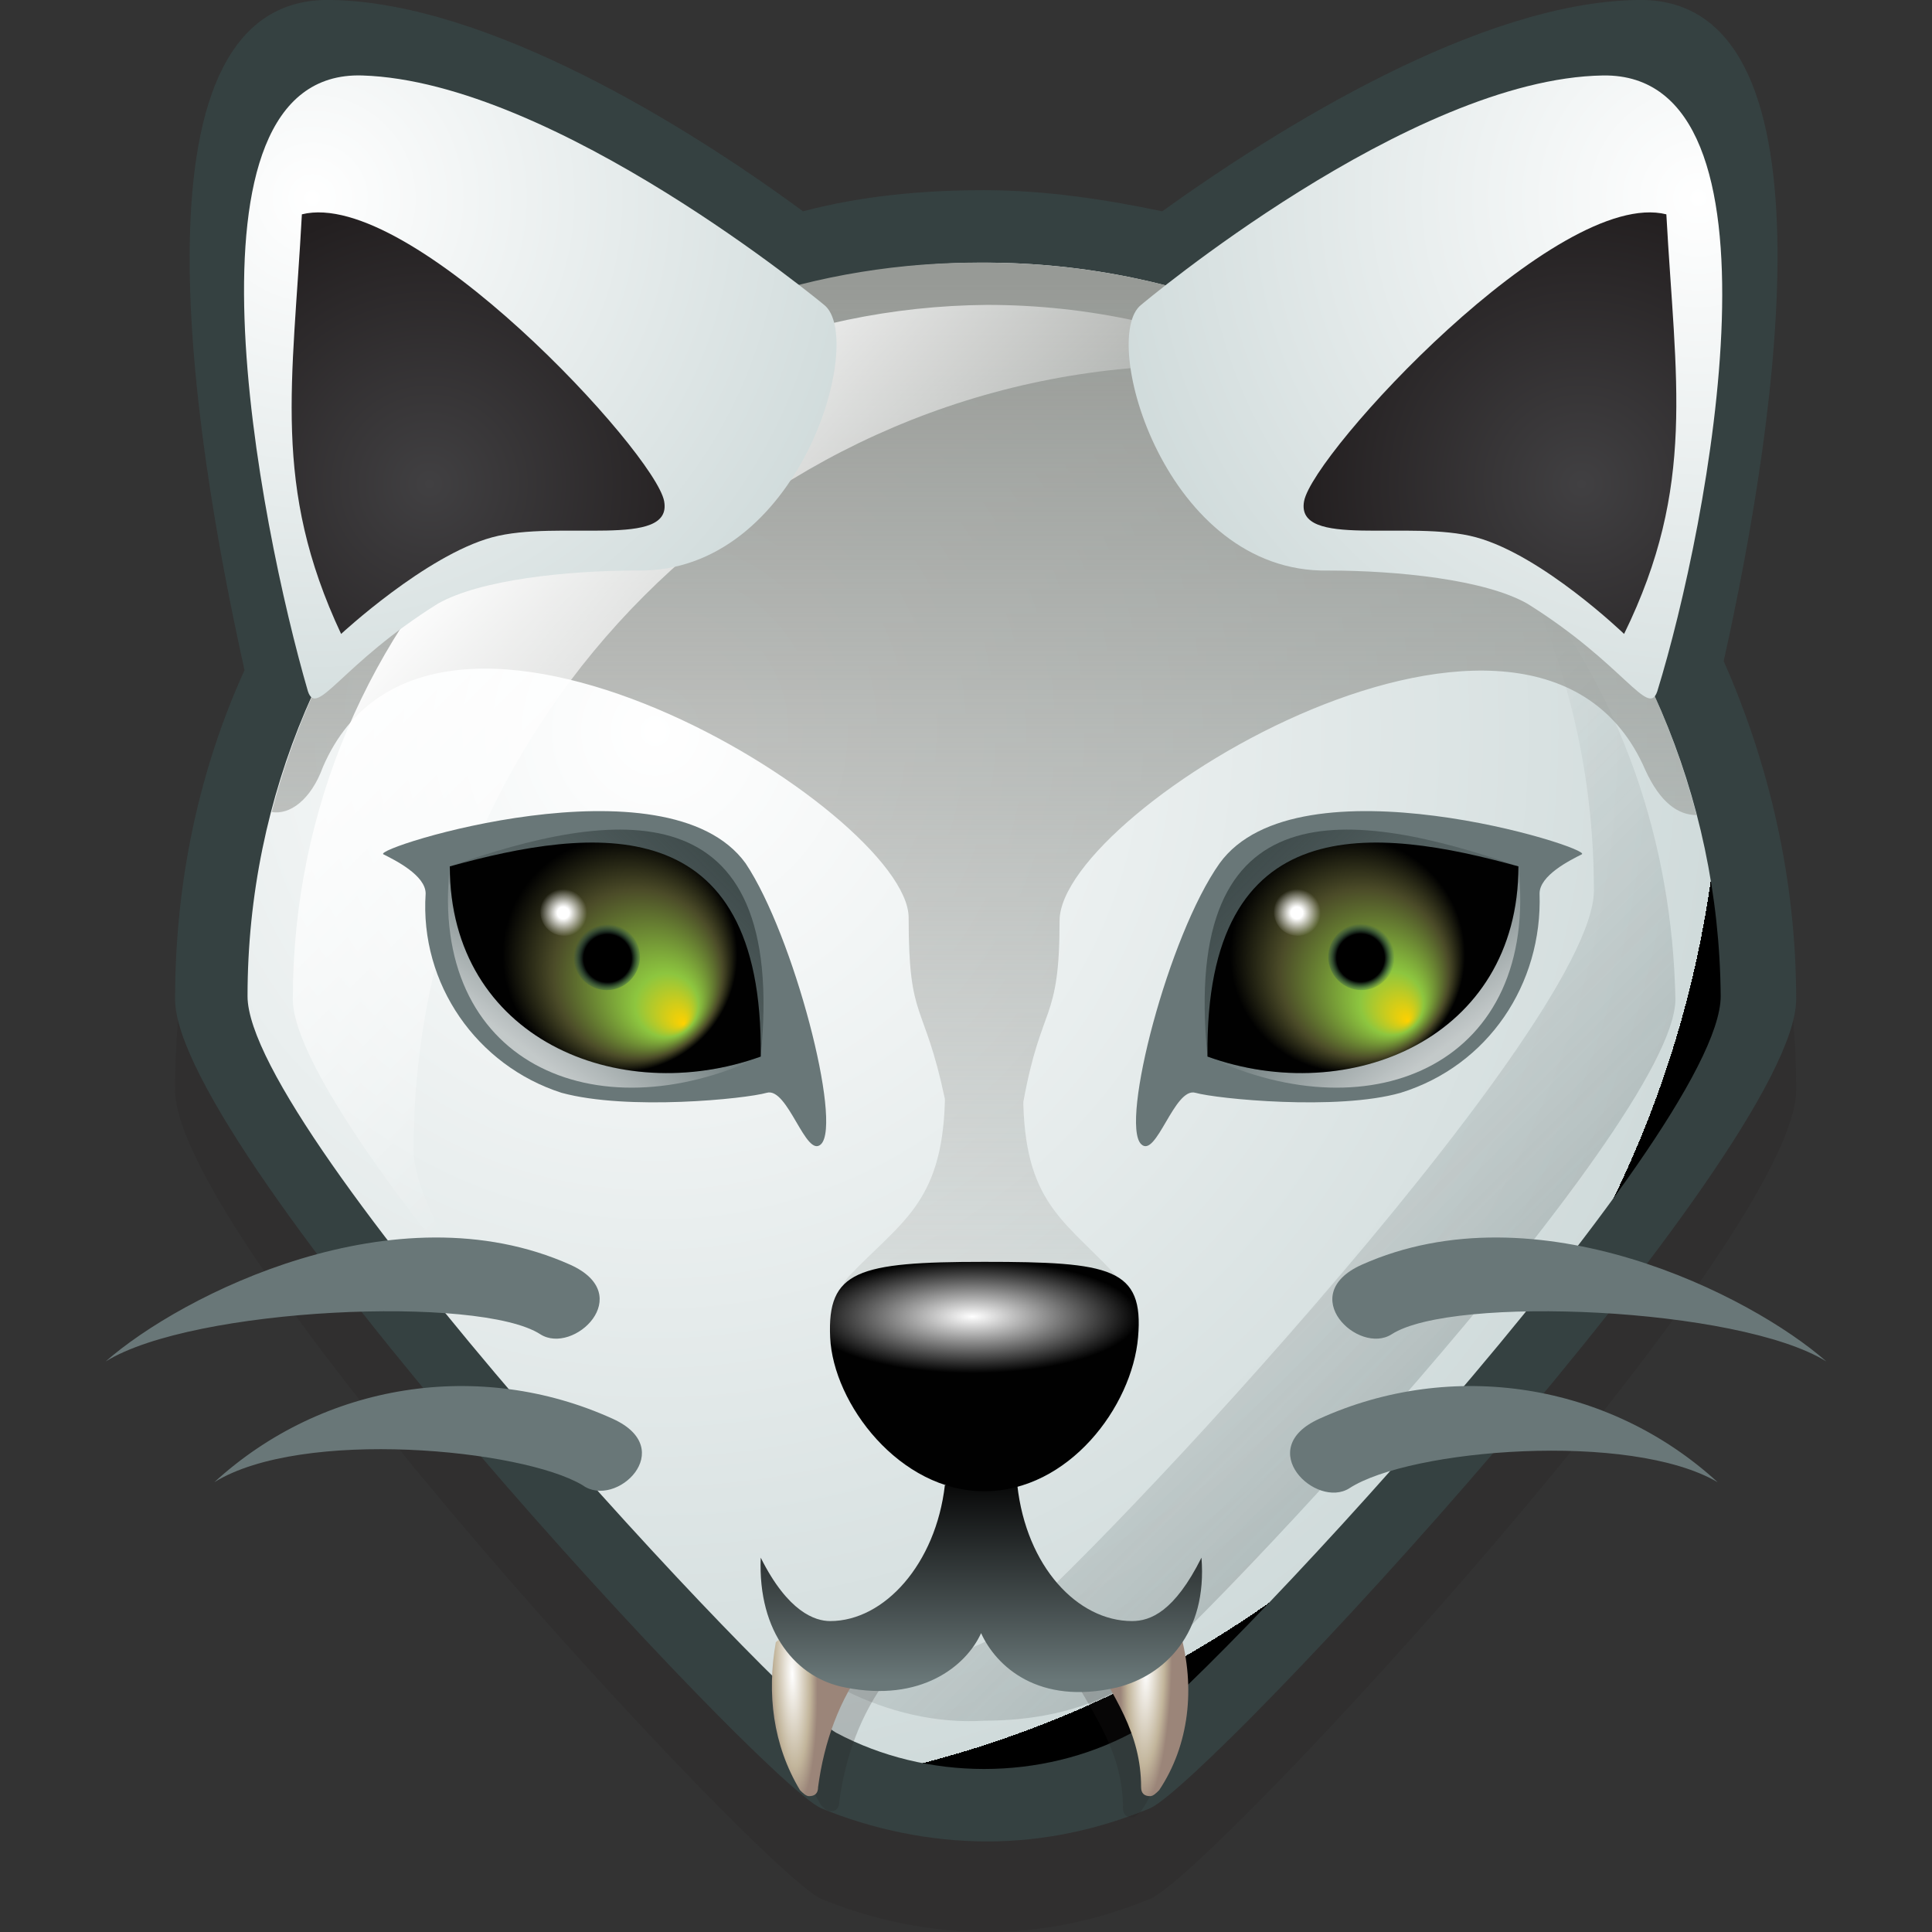
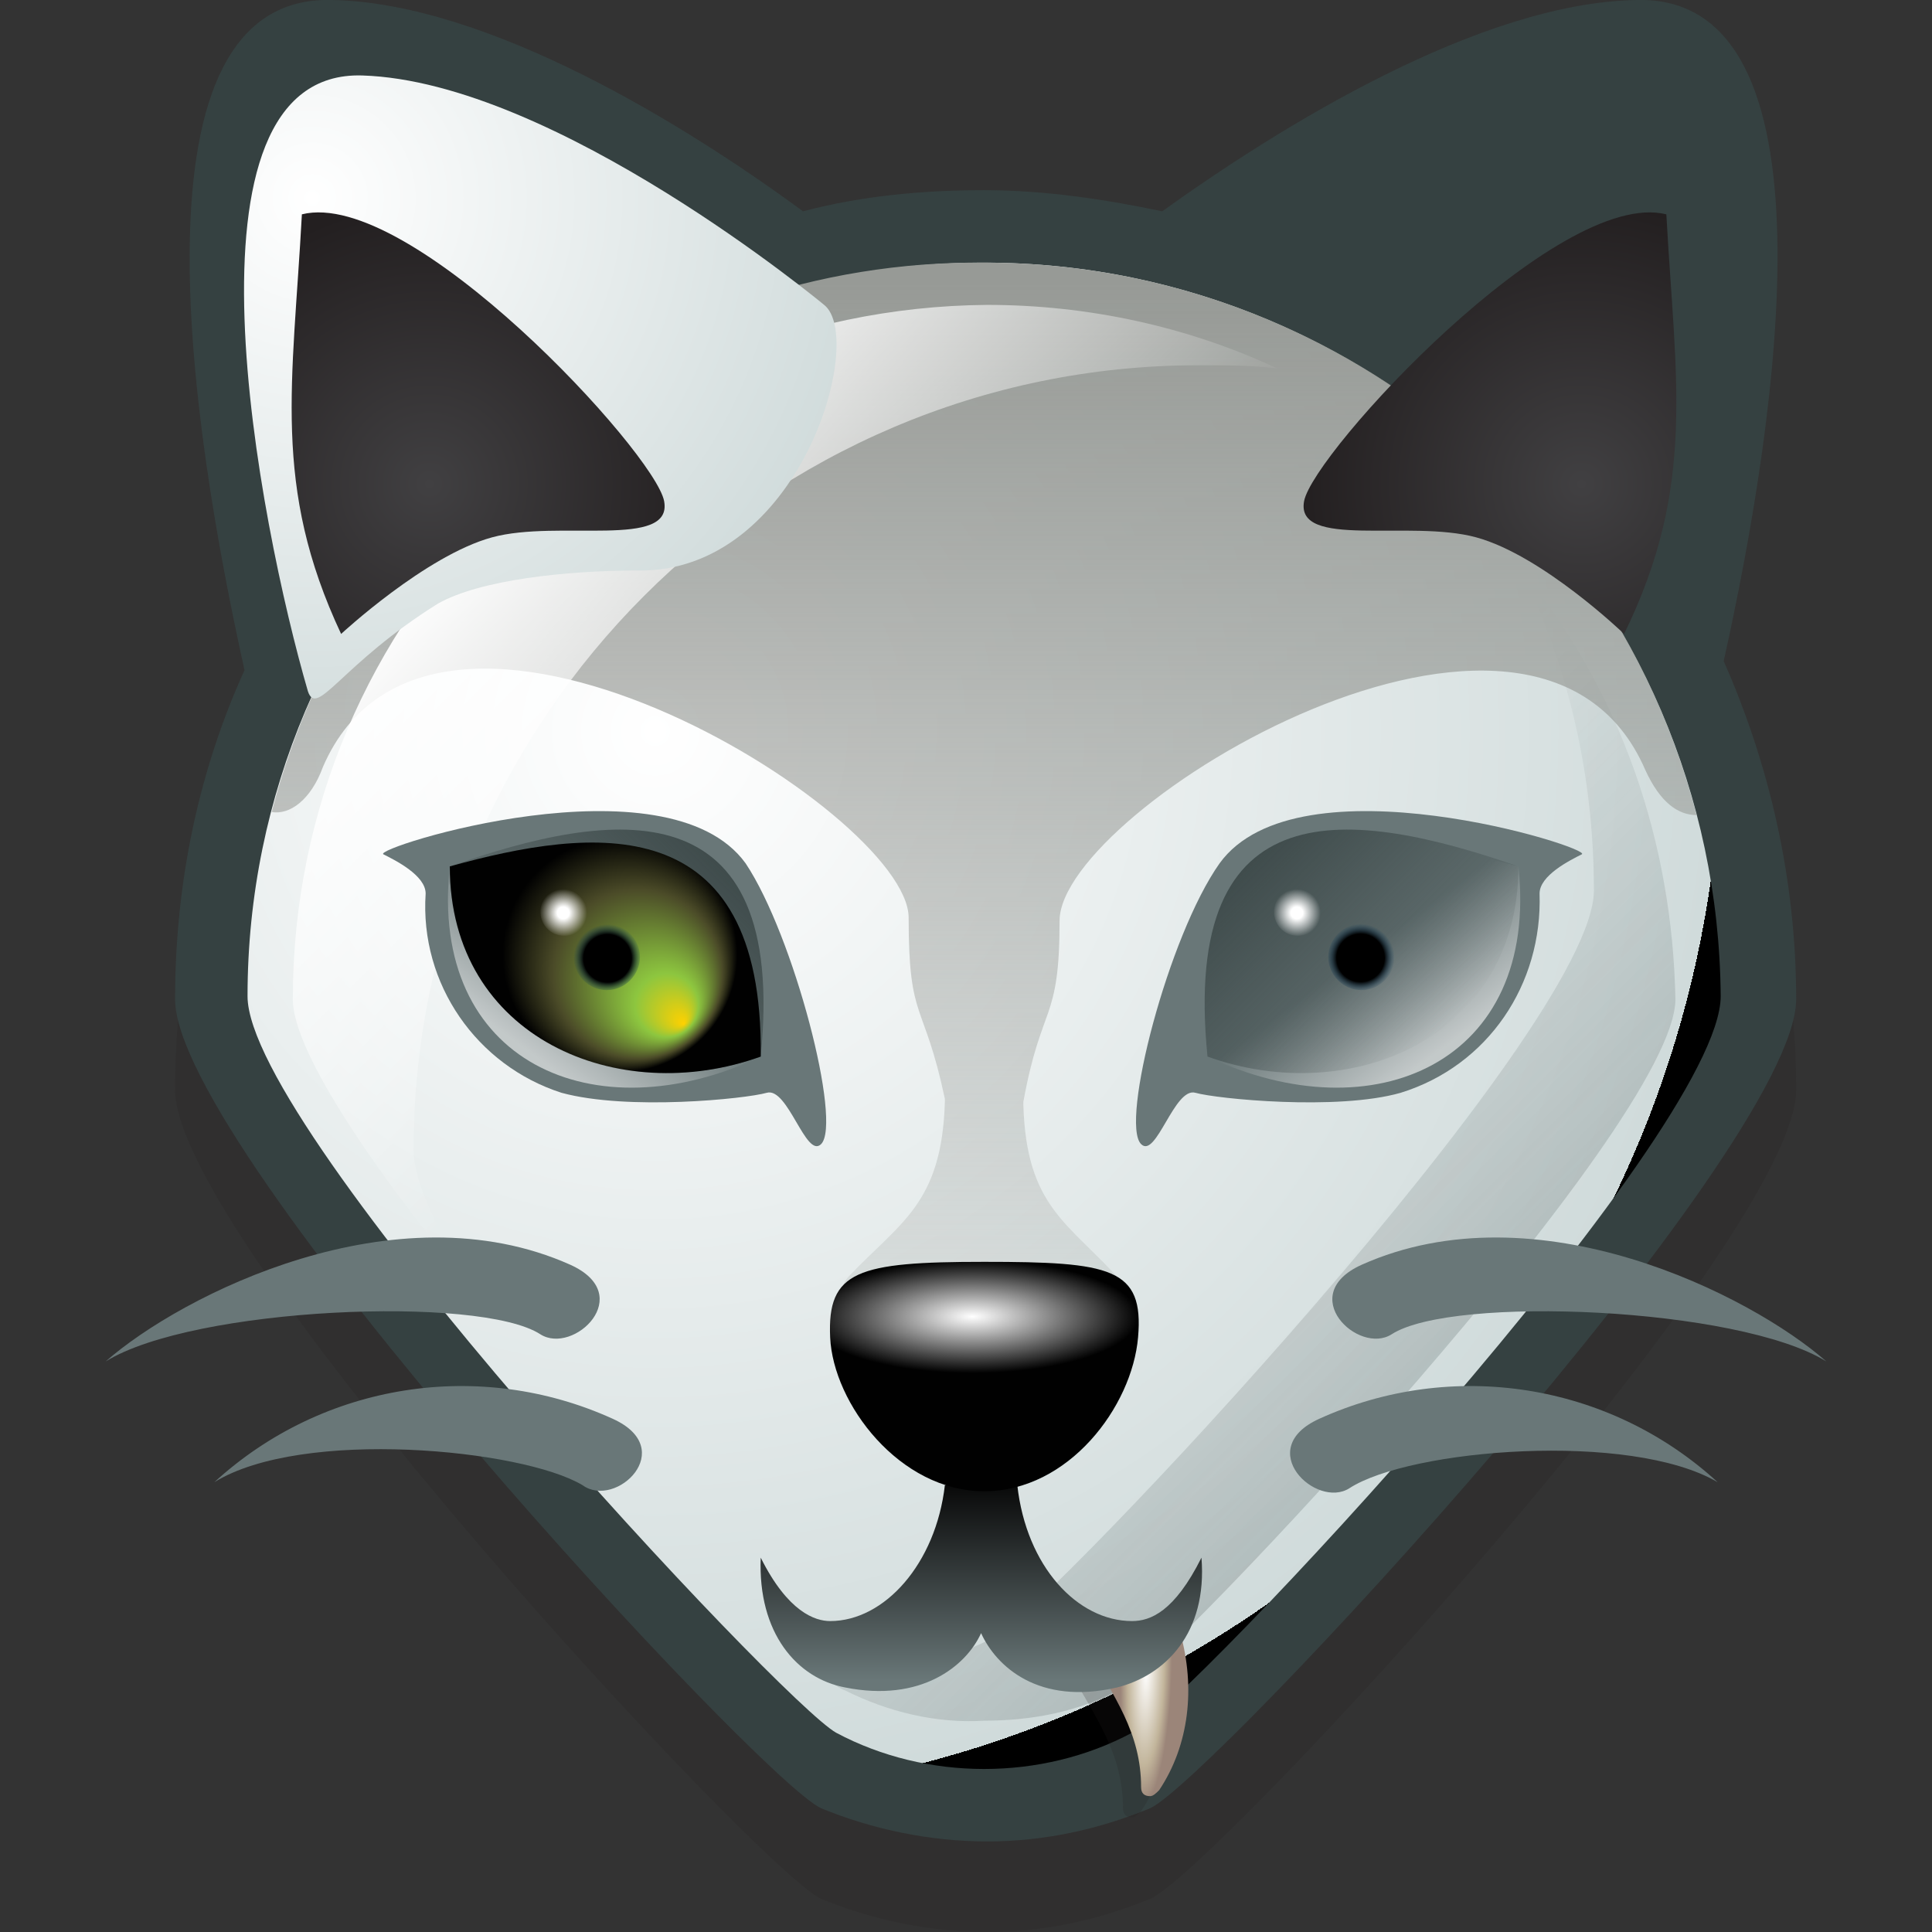
<svg xmlns="http://www.w3.org/2000/svg" version="1.1" id="Layer_1" x="0px" y="0px" viewBox="0 0 64 64" style="enable-background:new 0 0 64 64;" xml:space="preserve">
  <rect x="0" y="0" width="64" height="64" fill="#333333" stroke="none" />
  <style type="text/css">
	.st0{opacity:0.2;fill-rule:evenodd;clip-rule:evenodd;fill:#231F20;enable-background:new    ;}
	.st1{fill-rule:evenodd;clip-rule:evenodd;fill:#354141;}
	.st2{fill-rule:evenodd;clip-rule:evenodd;fill:url(#SVGID_1_);}
	.st3{opacity:0.2;fill-rule:evenodd;clip-rule:evenodd;fill:url(#SVGID_2_);enable-background:new    ;}
	.st4{fill-rule:evenodd;clip-rule:evenodd;fill:url(#SVGID_3_);}
	.st5{fill-rule:evenodd;clip-rule:evenodd;fill:url(#SVGID_4_);}
	.st6{fill-rule:evenodd;clip-rule:evenodd;fill:url(#SVGID_5_);}
	.st7{fill-rule:evenodd;clip-rule:evenodd;fill:url(#SVGID_6_);}
	.st8{fill-rule:evenodd;clip-rule:evenodd;fill:#697778;}
	.st9{fill-rule:evenodd;clip-rule:evenodd;fill:url(#SVGID_7_);}
	.st10{fill-rule:evenodd;clip-rule:evenodd;fill:url(#SVGID_8_);}
	.st11{fill-rule:evenodd;clip-rule:evenodd;fill:url(#SVGID_9_);}
	.st12{fill-rule:evenodd;clip-rule:evenodd;fill:url(#SVGID_10_);}
	.st13{fill-rule:evenodd;clip-rule:evenodd;fill:url(#SVGID_11_);}
	.st14{fill-rule:evenodd;clip-rule:evenodd;fill:url(#SVGID_12_);}
	.st15{fill-rule:evenodd;clip-rule:evenodd;fill:url(#SVGID_13_);}
	.st16{fill-rule:evenodd;clip-rule:evenodd;fill:url(#SVGID_14_);}
	.st17{fill-rule:evenodd;clip-rule:evenodd;fill:url(#SVGID_15_);}
	.st18{fill-rule:evenodd;clip-rule:evenodd;fill:url(#SVGID_16_);}
	.st19{fill-rule:evenodd;clip-rule:evenodd;fill:url(#SVGID_17_);}
	.st20{fill-rule:evenodd;clip-rule:evenodd;fill:url(#SVGID_18_);}
	.st21{fill-rule:evenodd;clip-rule:evenodd;fill:url(#SVGID_19_);}
	.st22{fill-rule:evenodd;clip-rule:evenodd;fill:url(#SVGID_20_);}
	.st23{fill-rule:evenodd;clip-rule:evenodd;fill:url(#SVGID_21_);}
	.st24{fill-rule:evenodd;clip-rule:evenodd;fill:url(#SVGID_22_);}
</style>
  <title>AWOO</title>
  <g>
    <g>
      <path class="st0" d="M32.7,64c1.9,0,3.7-0.4,5.4-1.1c2-0.8,21.4-21.8,21.4-26.8c0-14.8-12-26.8-26.9-26.8    c-14.8,0-26.8,12-26.8,26.8c0,5,19.4,25.9,21.4,26.8C28.9,63.6,30.8,64,32.7,64z" />
      <path class="st1" d="M57.1,21.9C58.9,13.8,61-0.2,54.2,0C49,0.1,42.4,4.2,38.5,7c-1.9-0.4-3.9-0.7-5.9-0.7c-2.1,0-4.1,0.2-6,0.7    C22.8,4.2,16.2,0.1,11,0C4.1-0.2,6.3,14.1,8.1,22.2c-1.5,3.3-2.3,7-2.3,10.9c0,5,19.4,25.9,21.4,26.8c1.7,0.7,3.6,1.1,5.5,1.1    c1.9,0,3.7-0.4,5.4-1.1c2-0.9,21.4-21.8,21.4-26.8C59.5,29.1,58.6,25.3,57.1,21.9z" />
      <radialGradient id="SVGID_1_" cx="2967.97" cy="39.78" r="35.32" gradientTransform="matrix(-1 0 0 -1 2989.66 64)" gradientUnits="userSpaceOnUse">
        <stop offset="0" style="stop-color:#FFFFFF" />
        <stop offset="1" style="stop-color:#D0DBDB" />
        <stop offset="1" style="stop-color:#000000" />
      </radialGradient>
      <path class="st2" d="M32.6,58.6c1.7,0,3.4-0.4,4.9-1.2C39.3,56.5,57,37.6,57,33C56.9,19.6,46,8.7,32.6,8.7l0,0    C19.1,8.7,8.2,19.6,8.2,33l0,0c0,4.5,17.7,23.4,19.5,24.4C29.2,58.2,30.9,58.6,32.6,58.6" />
      <linearGradient id="SVGID_2_" gradientUnits="userSpaceOnUse" x1="47.495" y1="18.155" x2="36.085" y2="29.565" gradientTransform="matrix(1 0 0 -1 0 64)">
        <stop offset="0" style="stop-color:#354141" />
        <stop offset="1" style="stop-color:#354141;stop-opacity:0" />
      </linearGradient>
      <path class="st3" d="M50.4,18.9c1.6,3.3,2.4,6.9,2.4,10.6c0,4.6-18,23.7-19.8,24.7c-1.5,0.8-3.2,1.2-4.9,1.2c-0.3,0-0.6,0-0.9,0    c0.2,0.2,0.5,0.5,0.8,0.6c1.4,0.7,3,1.1,4.6,1c1.6,0,3.2-0.3,4.6-1.1c1.6-0.9,18.3-18.6,18.3-22.8C55.4,27.9,53.7,22.9,50.4,18.9z    " />
-       <path class="st0" d="M26.9,54.8l2.2,0.3c0.2,0,0.3,0.2,0.3,0.4v0.1c-0.9,1.2-1.4,2.6-1.6,4.1c0,0.2-0.1,0.3-0.3,0.3    c-0.1,0-0.2-0.1-0.3-0.2c-0.9-1.5-1.1-3.2-0.8-4.9C26.5,54.9,26.7,54.8,26.9,54.8z" />
      <radialGradient id="SVGID_3_" cx="26.99" cy="8.81" r="4.34" gradientTransform="matrix(3.000000e-02 1 0.19 -1.000000e-02 23.76 28.55)" gradientUnits="userSpaceOnUse">
        <stop offset="0" style="stop-color:#FFFFFF" />
        <stop offset="0.71" style="stop-color:#C2B59B" />
        <stop offset="1" style="stop-color:#9B8579" />
      </radialGradient>
-       <path class="st4" d="M26.2,54.2l2.2,0.3c0.2,0,0.4,0.2,0.3,0.5v0.1c-0.9,1.2-1.4,2.6-1.6,4.1c0,0.2-0.1,0.3-0.3,0.3    c-0.1,0-0.2-0.1-0.3-0.2c-0.9-1.5-1.1-3.2-0.8-4.9C25.8,54.3,26,54.2,26.2,54.2z" />
      <path class="st0" d="M38.5,54.8l-3.1,0.5c0.9,1.6,1.8,2.8,1.8,4.6c0,0.2,0.1,0.3,0.3,0.3c0.1,0,0.2-0.1,0.3-0.2    C38.8,58.5,39,56.6,38.5,54.8z" />
      <radialGradient id="SVGID_4_" cx="2941.117" cy="-6.588" r="4.44" gradientTransform="matrix(-3.000000e-02 1 -0.19 -1.000000e-02 124.95 -2885.85)" gradientUnits="userSpaceOnUse">
        <stop offset="0" style="stop-color:#FFFFFF" />
        <stop offset="0.71" style="stop-color:#C2B59B" />
        <stop offset="1" style="stop-color:#9B8579" />
      </radialGradient>
      <path class="st5" d="M39.1,54.1L36,54.6c0.9,1.6,1.8,2.8,1.8,4.6c0,0.2,0.1,0.3,0.3,0.3c0.1,0,0.2-0.1,0.3-0.2    C39.4,57.8,39.6,55.9,39.1,54.1z" />
      <linearGradient id="SVGID_5_" gradientUnits="userSpaceOnUse" x1="2956.55" y1="55.301" x2="2956.55" y2="22.061" gradientTransform="matrix(-1 0 0 -1 2989.15 64)">
        <stop offset="2.000000e-02" style="stop-color:#979A96" />
        <stop offset="1" style="stop-color:#979A96;stop-opacity:0.2" />
      </linearGradient>
      <path class="st6" d="M32.6,43.7c-1.7,0,5.9,0.4,4.5-1.3c-1.7-1.9-3.1-2.4-3.2-5.8v-0.1c0.6-3.3,1.2-2.6,1.2-6    c0-3.7,15.8-13.3,19.4-5c0.5,1.1,1.1,1.5,1.7,1.5C53.4,16.2,43.7,8.7,32.6,8.7l0,0C21.5,8.6,11.8,16.1,9,26.9    c0.6,0.1,1.3-0.4,1.7-1.5c3.6-8.3,19.4,1.5,19.4,5s0.5,2.7,1.2,6v0.1c-0.1,3.4-1.5,4-3.2,5.8C26.6,44.1,34.3,43.7,32.6,43.7z" />
      <linearGradient id="SVGID_6_" gradientUnits="userSpaceOnUse" x1="17.3" y1="48.15" x2="28.47" y2="36.98" gradientTransform="matrix(1 0 0 -1 0 64)">
        <stop offset="0" style="stop-color:#FFFFFF" />
        <stop offset="1" style="stop-color:#FFFFFF;stop-opacity:0" />
      </linearGradient>
      <path class="st7" d="M13.7,38.1c0-14.3,11.7-26,26-26c0.9,0,1.7,0,2.6,0.1c-3-1.4-6.3-2.1-9.6-2.1l0,0c-12.7,0.1-23,10.3-23,23    l0,0c0,1.8,2.9,6,6.5,10.3C14.6,41.1,13.7,39.2,13.7,38.1z" />
      <path class="st8" d="M20.3,47c-4.4-2-9.6-1.2-13.2,2.1c2.9-1.8,10.2-1.1,12.2,0.1C20.4,50,22.5,48,20.3,47z" />
      <path class="st8" d="M18.9,41.9c-5.8-2.6-12.9,1-15.4,3.2c2.9-1.8,12.4-2.2,14.4-0.9C19,44.9,21.1,42.9,18.9,41.9z" />
      <path class="st8" d="M43.7,47c4.4-2,9.6-1.2,13.2,2.1C54,47.4,46.7,48,44.7,49.3C43.6,50,41.5,48,43.7,47z" />
      <path class="st8" d="M45.1,41.9c5.8-2.6,12.9,1,15.4,3.2c-2.9-1.8-12.4-2.2-14.4-0.9C45,44.9,42.9,42.9,45.1,41.9z" />
      <linearGradient id="SVGID_7_" gradientUnits="userSpaceOnUse" x1="32.507" y1="14.99" x2="32.507" y2="8.34" gradientTransform="matrix(1 0 0 -1 0 64)">
        <stop offset="0" style="stop-color:#060606" />
        <stop offset="1" style="stop-color:#697778" />
      </linearGradient>
      <path class="st9" d="M33.7,49.2c0.3,2.7,2,4.5,3.8,4.5c0.6,0,1.4-0.3,2.3-2.1c0.2,2.5-1.2,3.9-2.8,4.3c-2.6,0.6-4-0.7-4.5-1.8    c-0.5,1.1-2,2.3-4.5,1.8c-1.6-0.3-2.9-1.8-2.8-4.3c0.9,1.8,1.8,2.1,2.3,2.1c1.8,0,3.5-1.9,3.8-4.5" />
      <radialGradient id="SVGID_8_" cx="32.95" cy="20.43" r="5.51" gradientTransform="matrix(1 0 0 -0.34 -0.74 50.56)" gradientUnits="userSpaceOnUse">
        <stop offset="0" style="stop-color:#FFFFFF" />
        <stop offset="1" style="stop-color:#010101" />
      </radialGradient>
      <path class="st10" d="M32.6,49.4c2.8,0,4.9-2.8,5.1-5.1s-0.9-2.5-5.1-2.5s-5.2,0.3-5.1,2.5S29.8,49.4,32.6,49.4z" />
      <radialGradient id="SVGID_9_" cx="2924.15" cy="57.44" r="20.016" gradientTransform="matrix(-1 0 0 -1 2980.4 64)" gradientUnits="userSpaceOnUse">
        <stop offset="0" style="stop-color:#FFFFFF" />
        <stop offset="1" style="stop-color:#D0DBDB" />
        <stop offset="1" style="stop-color:#000000" />
      </radialGradient>
-       <path class="st11" d="M54.9,22.9c1.7-5.5,4.6-20.5-1.8-20.4s-15.3,7.6-15.3,7.6c-1.4,1.1,0.8,8.9,6.2,8.8c2.3,0,5.2,0.3,6.6,1.1    C53.8,22,54.6,23.8,54.9,22.9z" />
      <radialGradient id="SVGID_10_" cx="53.13" cy="47.97" r="9.33" gradientTransform="matrix(1 0 0 -1 -0.74 64)" gradientUnits="userSpaceOnUse">
        <stop offset="0" style="stop-color:#414042" />
        <stop offset="1" style="stop-color:#231F20" />
      </radialGradient>
      <path class="st12" d="M53.8,21c2.4-4.9,1.7-8.4,1.4-13.9c-3.6-0.9-11.7,7.9-12,9.5s3.5,0.6,5.7,1.2S53.8,21,53.8,21z" />
      <radialGradient id="SVGID_11_" cx="-483.76" cy="57.44" r="18.965" gradientTransform="matrix(1 0 0 -1 494.1 64)" gradientUnits="userSpaceOnUse">
        <stop offset="0" style="stop-color:#FFFFFF" />
        <stop offset="1" style="stop-color:#D0DBDB" />
        <stop offset="1" style="stop-color:#000000" />
      </radialGradient>
      <path class="st13" d="M10.2,22.9C8.6,17.4,5.6,2.3,12,2.5s15.3,7.6,15.3,7.6c1.4,1.1-0.8,8.9-6.2,8.8c-2.3,0-5.2,0.3-6.6,1.1    C11.3,22,10.5,23.8,10.2,22.9z" />
      <radialGradient id="SVGID_12_" cx="3461.04" cy="47.97" r="9.33" gradientTransform="matrix(-1 0 0 -1 3475.25 64)" gradientUnits="userSpaceOnUse">
        <stop offset="0" style="stop-color:#414042" />
        <stop offset="1" style="stop-color:#231F20" />
      </radialGradient>
      <path class="st14" d="M11.3,21C9,16.1,9.7,12.7,10,7.1c3.6-0.9,11.7,7.9,12,9.5s-3.5,0.6-5.7,1.2S11.3,21,11.3,21z" />
      <path class="st8" d="M37.8,37.9c0.5,0.5,1.1-1.9,1.8-1.7s4.7,0.6,6.8,0c2.9-0.9,4.7-3.6,4.6-6.6c0-0.6,1-1.1,1.4-1.3    s-9.4-3.3-12,0.3C38.7,31,37.1,37.2,37.8,37.9z" />
      <linearGradient id="SVGID_13_" gradientUnits="userSpaceOnUse" x1="47.449" y1="29.019" x2="45.019" y2="32.329" gradientTransform="matrix(1 0 0 -1 0 64)">
        <stop offset="0" style="stop-color:#FFFFFF;stop-opacity:0.6" />
        <stop offset="1" style="stop-color:#FFFFFF;stop-opacity:0" />
      </linearGradient>
      <path class="st15" d="M50.3,28.7C51,35.2,45.5,37.6,40,35C39.9,26.7,45.6,27.4,50.3,28.7z" />
      <linearGradient id="SVGID_14_" gradientUnits="userSpaceOnUse" x1="41.614" y1="35.686" x2="47.694" y2="29.606" gradientTransform="matrix(1 0 0 -1 0 64)">
        <stop offset="0" style="stop-color:#354141;stop-opacity:0.8" />
        <stop offset="1" style="stop-color:#354141;stop-opacity:0" />
      </linearGradient>
      <path class="st16" d="M50.3,28.7c0,5.7-5.6,8-10.3,6.3C39.1,26,44.8,26.8,50.3,28.7z" />
      <radialGradient id="SVGID_15_" cx="44.64" cy="32.37" r="3.89" fx="46.652" fy="30.174" gradientTransform="matrix(1 0 0 -1 0 64)" gradientUnits="userSpaceOnUse">
        <stop offset="0" style="stop-color:#FFD100" />
        <stop offset="0.27" style="stop-color:#8DC63F" />
        <stop offset="0.72" style="stop-color:#4B4B28" />
        <stop offset="1" style="stop-color:#010101" />
      </radialGradient>
-       <path class="st17" d="M50.3,28.7c0,5.7-5.6,8-10.3,6.3C39.9,26.7,45.6,27.4,50.3,28.7z" />
      <radialGradient id="SVGID_16_" cx="45.81" cy="32.27" r="1.13" gradientTransform="matrix(1 0 0 -1 -0.74 64)" gradientUnits="userSpaceOnUse">
        <stop offset="0.7" style="stop-color:#000000" />
        <stop offset="1" style="stop-color:#0D3D60;stop-opacity:0" />
      </radialGradient>
      <path class="st18" d="M44,31.7c0,0.6,0.5,1.1,1.1,1.1s1.1-0.5,1.1-1.1s-0.5-1.1-1.1-1.1l0,0C44.5,30.6,44,31.1,44,31.7z" />
      <radialGradient id="SVGID_17_" cx="43.7" cy="33.76" r="0.79" gradientTransform="matrix(1 0 0 -1 -0.74 64)" gradientUnits="userSpaceOnUse">
        <stop offset="0.25" style="stop-color:#FFFFFF" />
        <stop offset="1" style="stop-color:#FFFFFF;stop-opacity:0" />
      </radialGradient>
      <path class="st19" d="M42.2,30.2c0,0.4,0.3,0.8,0.8,0.8c0.4,0,0.8-0.3,0.8-0.8c0-0.4-0.3-0.8-0.8-0.8l0,0    C42.5,29.4,42.2,29.8,42.2,30.2z" />
      <path class="st8" d="M27.2,37.9c-0.5,0.5-1.1-1.9-1.8-1.7s-4.6,0.6-6.8,0c-2.8-0.9-4.7-3.6-4.5-6.6c0-0.6-1-1.1-1.4-1.3    s9.4-3.3,12,0.3C26.3,31,27.9,37.2,27.2,37.9z" />
      <linearGradient id="SVGID_18_" gradientUnits="userSpaceOnUse" x1="3268.233" y1="28.999" x2="3265.803" y2="32.309" gradientTransform="matrix(-1 0 0 -1 3285.97 64)">
        <stop offset="0" style="stop-color:#FFFFFF;stop-opacity:0.6" />
        <stop offset="1" style="stop-color:#FFFFFF;stop-opacity:0" />
      </linearGradient>
      <path class="st20" d="M14.9,28.7c-0.7,6.5,4.8,8.9,10.3,6.3C25.2,26.7,19.6,27.4,14.9,28.7z" />
      <linearGradient id="SVGID_19_" gradientUnits="userSpaceOnUse" x1="3262.405" y1="35.665" x2="3268.485" y2="29.585" gradientTransform="matrix(-1 0 0 -1 3285.97 64)">
        <stop offset="0" style="stop-color:#354141;stop-opacity:0.8" />
        <stop offset="1" style="stop-color:#354141;stop-opacity:0" />
      </linearGradient>
      <path class="st21" d="M14.9,28.7c0,5.7,5.5,8,10.3,6.3C26.1,26,20.3,26.8,14.9,28.7z" />
      <radialGradient id="SVGID_20_" cx="3430.81" cy="32.37" r="3.89" fx="3428.68" fy="30.078" gradientTransform="matrix(-1 0 0 -1 3451.33 64)" gradientUnits="userSpaceOnUse">
        <stop offset="0" style="stop-color:#FFD100" />
        <stop offset="0.27" style="stop-color:#8DC63F" />
        <stop offset="0.72" style="stop-color:#4B4B28" />
        <stop offset="1" style="stop-color:#010101" />
      </radialGradient>
      <path class="st22" d="M14.9,28.7c0,5.7,5.6,8,10.3,6.3C25.3,26.7,19.6,27.4,14.9,28.7z" />
      <radialGradient id="SVGID_21_" cx="20.125" cy="32.254" r="1.13" gradientTransform="matrix(1 0 0 -1 0 64)" gradientUnits="userSpaceOnUse">
        <stop offset="0.7" style="stop-color:#000000" />
        <stop offset="1" style="stop-color:#0D3D60;stop-opacity:0" />
      </radialGradient>
      <path class="st23" d="M19,31.7c0,0.6,0.5,1.1,1.1,1.1s1.1-0.5,1.1-1.1s-0.5-1.1-1.1-1.1l0,0C19.5,30.6,19,31.1,19,31.7z" />
    </g>
  </g>
  <radialGradient id="SVGID_22_" cx="19.398" cy="33.76" r="0.79" gradientTransform="matrix(1 0 0 -1 -0.74 64)" gradientUnits="userSpaceOnUse">
    <stop offset="0.25" style="stop-color:#FFFFFF" />
    <stop offset="1" style="stop-color:#FFFFFF;stop-opacity:0" />
  </radialGradient>
  <path class="st24" d="M17.9,30.2c0,0.4,0.3,0.8,0.8,0.8c0.4,0,0.8-0.3,0.8-0.8c0-0.4-0.3-0.8-0.8-0.8l0,0  C18.2,29.4,17.9,29.8,17.9,30.2z" />
</svg>